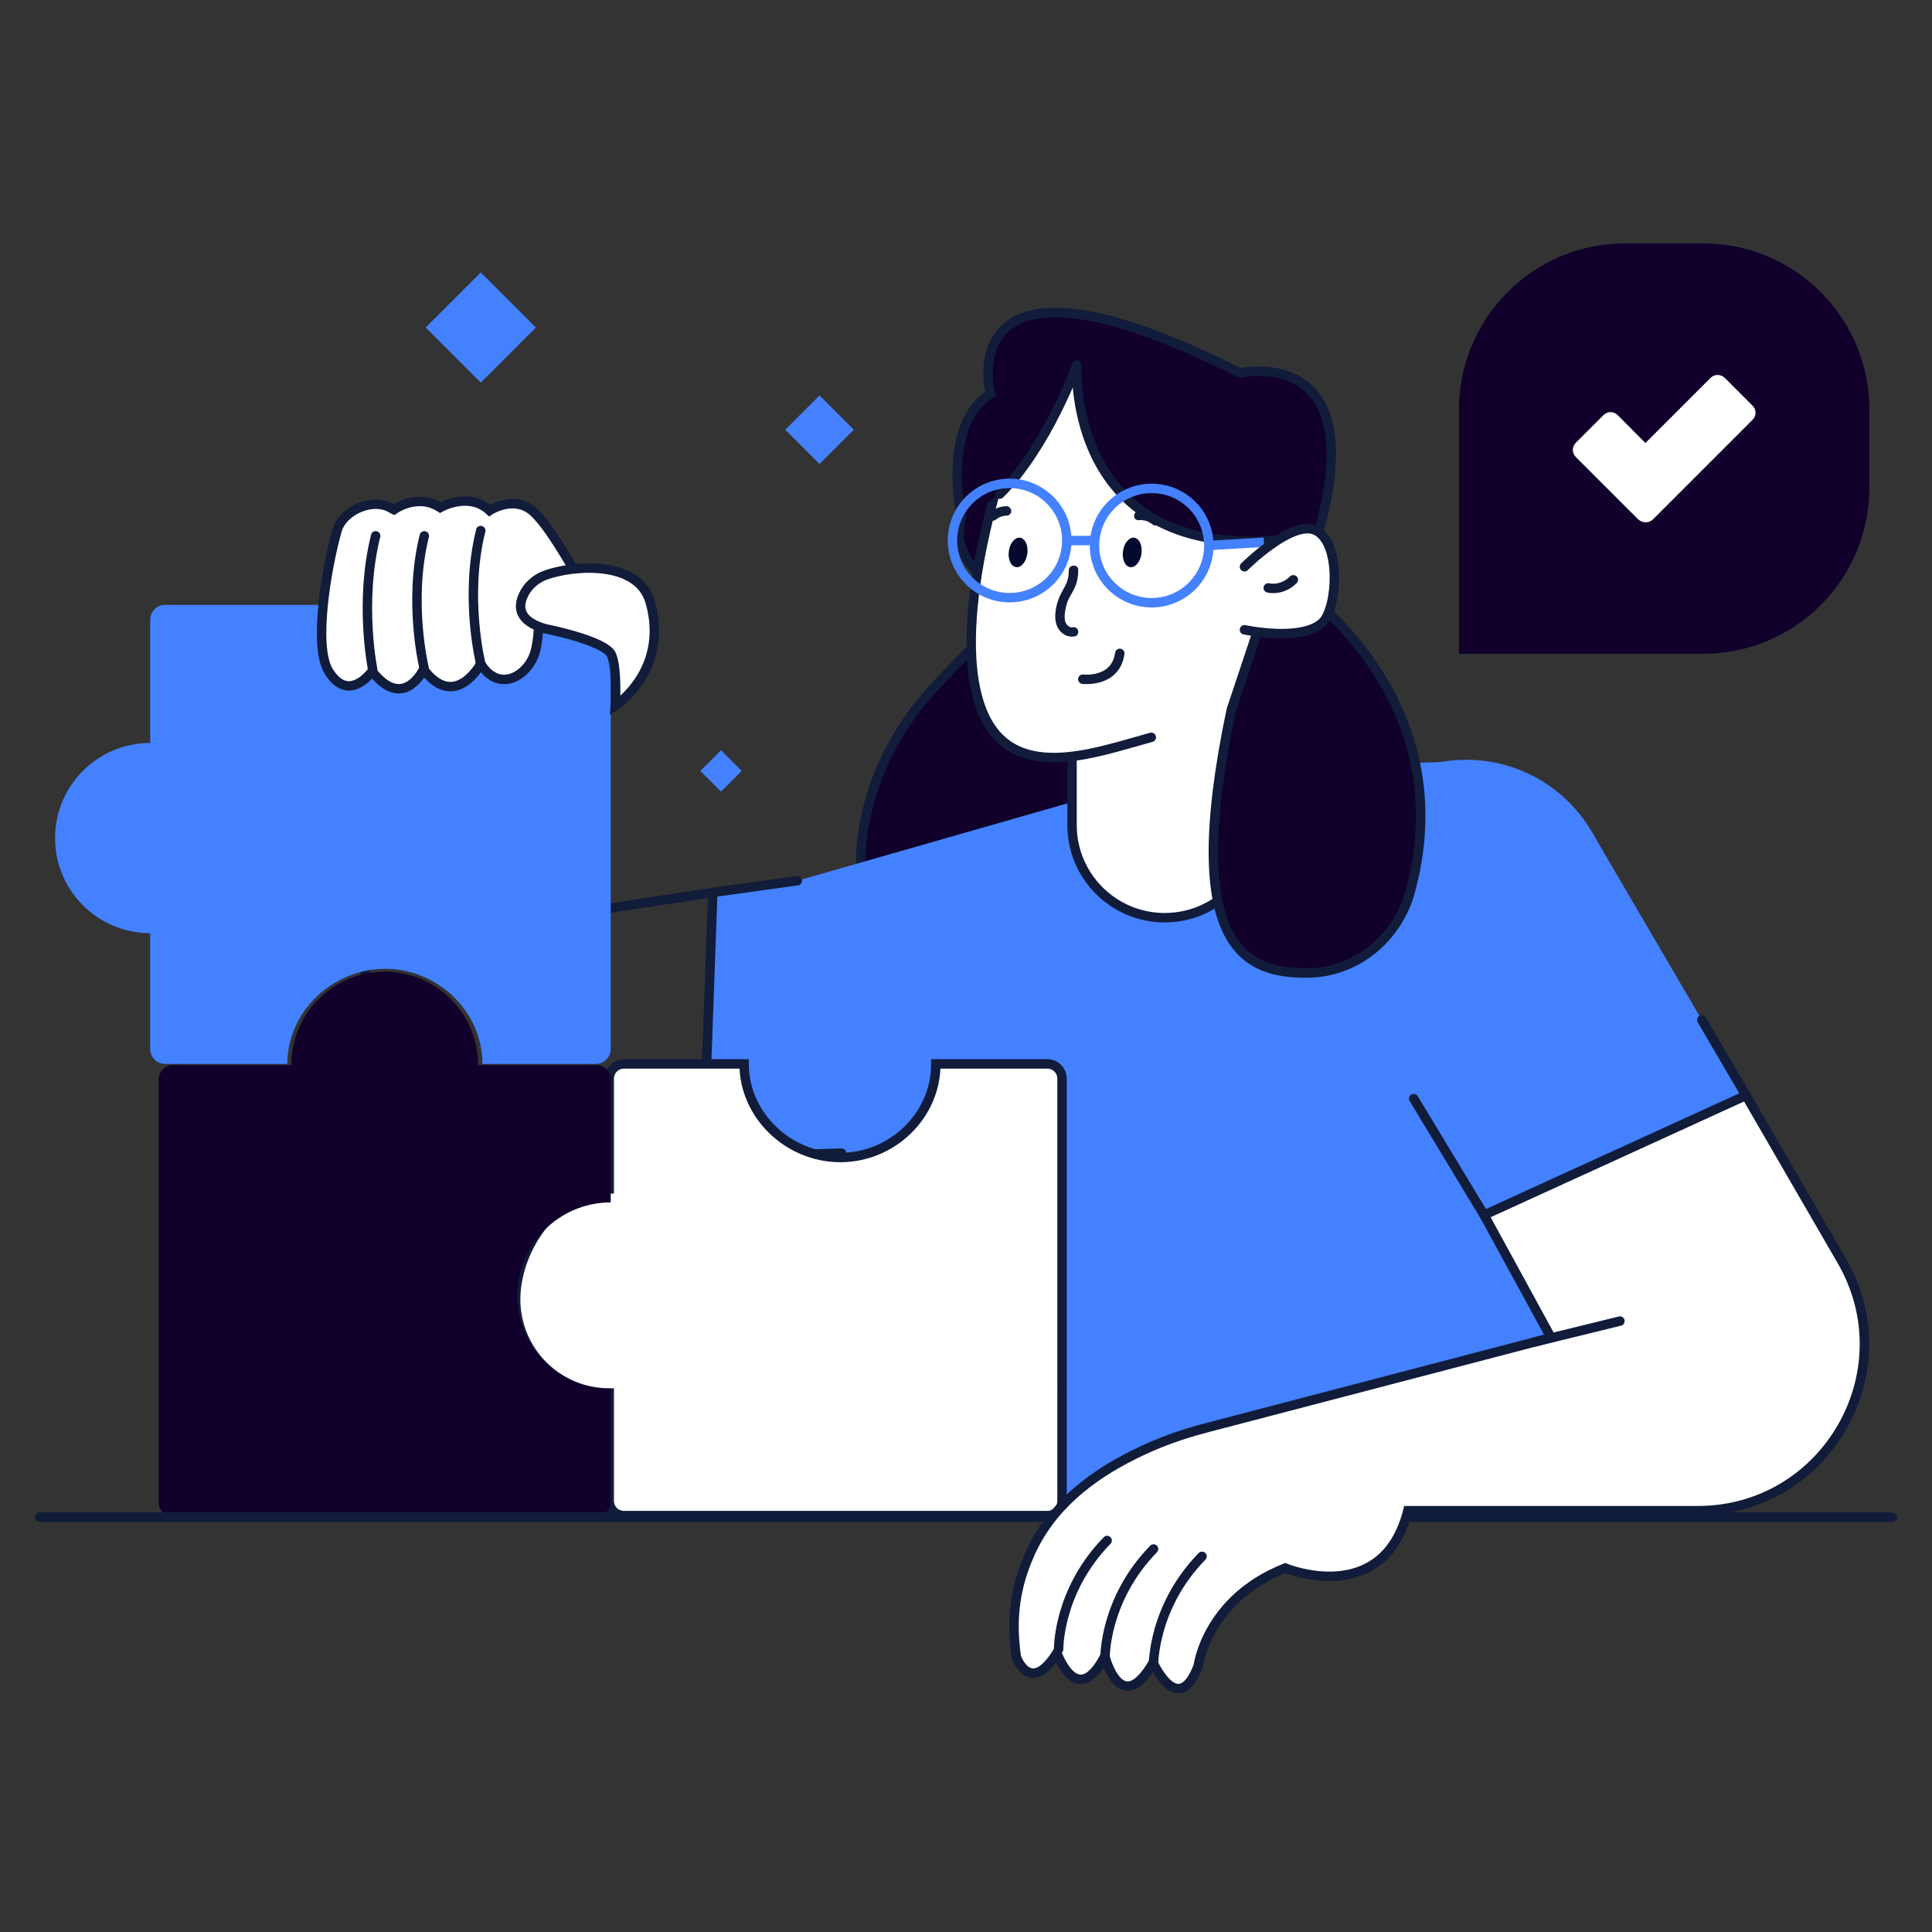
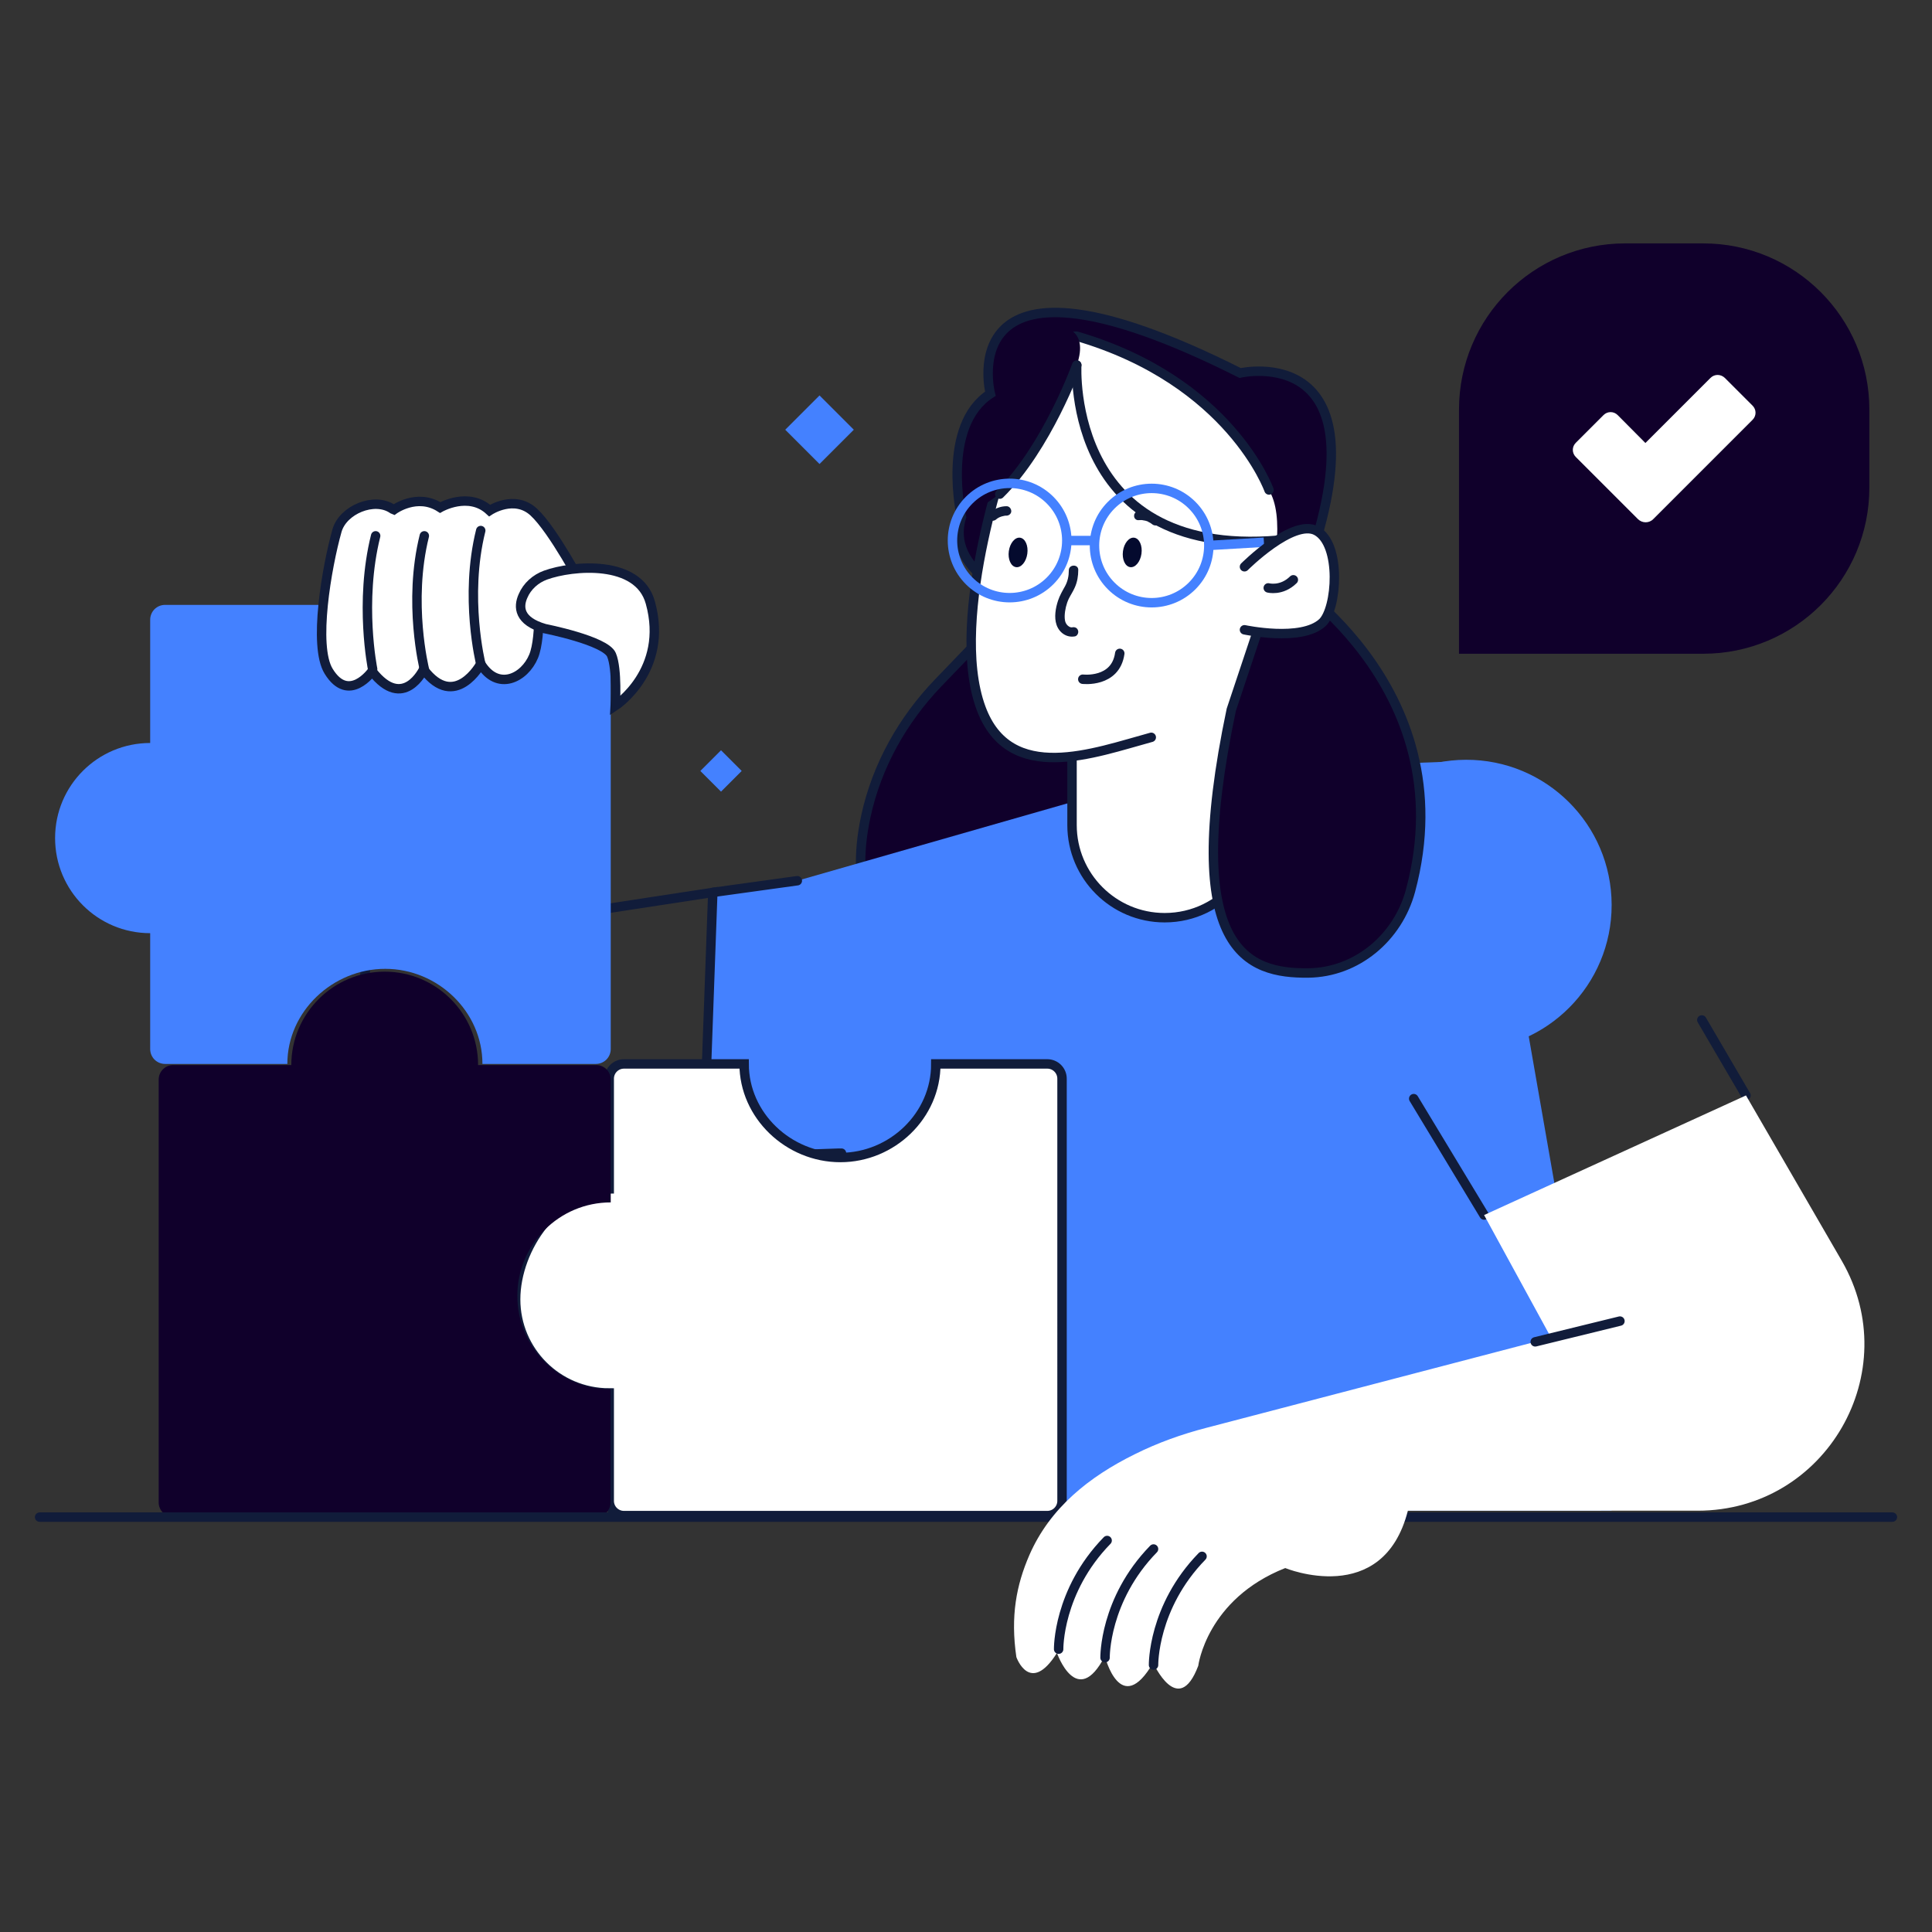
<svg xmlns="http://www.w3.org/2000/svg" id="Graphics" x="0px" y="0px" viewBox="0 0 1024 1024" style="enable-background:new 0 0 1024 1024;" xml:space="preserve">
  <rect x="0" y="0" width="1024" height="1024" fill="#333333" stroke="none" />
  <style type="text/css">	.st0{fill:#4481FF;}	.st1{fill:#10002B;}	.st2{fill:#FFFFFF;}	.st3{fill:none;stroke:#111C3A;stroke-width:5;stroke-linecap:round;stroke-miterlimit:10;}	.st4{fill:none;stroke:#4481FF;stroke-width:5;stroke-miterlimit:10;}	.st5{fill:#040A2E;}	.st6{fill:#111C3A;}</style>
  <g>
    <rect x="374.5" y="400.8" transform="matrix(-0.707 -0.707 0.707 -0.707 363.562 967.717)" class="st0" width="15.5" height="15.5" />
    <rect x="421.4" y="214.8" transform="matrix(-0.707 -0.707 0.707 -0.707 580.429 695.726)" class="st0" width="25.7" height="25.7" />
-     <rect x="234.1" y="152.9" transform="matrix(-0.707 -0.707 0.707 -0.707 312.221 476.395)" class="st0" width="41.3" height="41.3" />
    <path class="st1" d="M773.3,346.5h129.4c48.7,0,88.1-39.4,88.1-88.1v-41.3c0-48.7-39.4-88.1-88.1-88.1h-41.3   c-48.7,0-88.1,39.4-88.1,88.1V346.5z" />
    <path class="st2" d="M906.6,200.3l-34.5,34.5L857.4,220c-2.1-2.1-5.4-2.1-7.5,0l-14.7,14.7c-2.1,2.1-2.1,5.4,0,7.5l32.9,32.9   c2.3,2.3,6,2.3,8.2,0l52.6-52.6c2.1-2.1,2.1-5.4,0-7.5l-14.7-14.7C912,198.2,908.7,198.2,906.6,200.3z" />
    <path class="st1" d="M509.6,274.1c0,0-11-48.4,15.3-65.4c0,0-22.9-89.1,132.4-11c0,0,81.3-18.7,33,110.3L518.1,516.8   c0,0-77.6,0.2-59.1-84.5c5.8-26.5,19.4-50.7,38.2-70.3l43-44.7C540.2,317.4,500.7,302.4,509.6,274.1z" />
    <path class="st3" d="M509.6,274.1c0,0-11-48.4,15.3-65.4c0,0-22.9-89.1,132.4-11c0,0,81.3-18.7,33,110.3L518.1,516.8   c0,0-77.6,0.2-59.1-84.5c5.8-26.5,19.4-50.7,38.2-70.3l43-44.7C540.2,317.4,500.7,302.4,509.6,274.1z" />
    <polygon class="st0" points="422.6,466.8 568.2,425.1 671.3,407.2 784.7,403.1 854.2,800.7 464.4,800.7 438.3,531.8  " />
    <ellipse transform="matrix(1 -2.292130e-03 2.292130e-03 1 -1.097 1.783)" class="st0" cx="777.2" cy="479.7" rx="77" ry="77" />
    <ellipse transform="matrix(0.707 -0.707 0.707 0.707 -225.106 520.151)" class="st0" cx="515.3" cy="531.8" rx="77" ry="77" />
    <polygon class="st0" points="509.2,455 377.8,473 372.7,613.7 516.5,608.8  " />
    <path class="st3" d="M377.8,473l-60.8,9.3l-24.2-181.9l-70.6-9.1L193,519.8c-6.4,49.8,32.5,93.9,82.7,93.9h97L377.8,473z" />
-     <polygon class="st0" points="710.1,517.6 786.6,644 925.4,580.6 843.8,441.1  " />
    <path class="st2" d="M568.2,396.7v40.6c0,27.1,22,49.1,49.1,49.1h0c31,0,54.3-28.4,48.2-58.8L652.9,365l-84.7,11.1V396.7z" />
    <path class="st3" d="M568.2,396.7v40.6c0,27.1,22,49.1,49.1,49.1h0c31,0,54.3-28.4,48.2-58.8L652.9,365l-84.7,11.1V396.7z" />
    <path class="st2" d="M535.9,233.8c0,0-32.6,92.6-16,141.6c19.7,58.2,132.9-0.2,132.9-0.2s36.7-88.4,19.7-115.5   c0,0-20.5-57.7-101.9-81.5C570.7,178.2,545.2,175.5,535.9,233.8z" />
    <path class="st3" d="M672.6,259.7c0,0-20.5-57.7-101.9-81.5c0,0-25.5-2.7-34.7,55.6c0,0-34,93.1-16,141.6   c15.2,40.9,60,23.6,90.2,15.4" />
-     <path class="st1" d="M570.7,193.5c0,0-7.8,109.3,117,91.5c0,0-23-115.5-120.2-110.9C562.3,174.3,567.9,185.5,570.7,193.5z" />
    <path class="st3" d="M570.7,193.5c0,0-6.4,109.3,118.4,91.5" />
    <path class="st1" d="M570.7,193.5c0,0-17.6,62.3-56.6,77.5c0,0,9.9-76,43.5-96.4C562.8,171.5,577.5,174.3,570.7,193.5z" />
    <path class="st3" d="M570.7,193.5c0,0-15.7,43.7-40.8,68.4" />
    <path class="st1" d="M677,305.3c0,0,100,57.2,70.6,166.8c-6.7,24.9-28.5,43.3-54.2,43.6c-31.8,0.3-67.6-11.9-40.6-140.5L677,305.3z   " />
    <path class="st3" d="M677,303c0,0,100,59.5,70.6,169.1c-6.7,24.9-28.5,43.3-54.2,43.6c-31.8,0.3-67.8-10.9-40.8-139.5L677,303z" />
    <line class="st4" x1="640.8" y1="289.1" x2="669.9" y2="287.4" />
    <path class="st3" d="M573.9,360c0,0,17.4,2.1,19.6-13.7" />
    <path class="st5" d="M534.7,292.1c-0.6,4.3,1.1,8.1,3.8,8.5c2.7,0.4,5.4-2.8,6-7.1c0.6-4.3-1.1-8.1-3.8-8.5   C538,284.6,535.3,287.8,534.7,292.1z" />
    <path class="st5" d="M595.2,292.1c-0.6,4.3,1.1,8.1,3.8,8.5c2.7,0.4,5.4-2.8,6-7.1c0.6-4.3-1.1-8.1-3.8-8.5   C598.5,284.6,595.8,287.8,595.2,292.1z" />
    <g>
      <g>
        <path class="st6" d="M566.5,302.2c0,3.2-0.6,5.9-2,8.5c-1.4,2.5-2.8,4.9-3.7,7.6c-1.3,3.9-2.2,8.9-0.8,12.9     c1.4,4.1,5.3,6.9,9.7,6.1c1.3-0.2,2.1-1.9,1.7-3.1c-0.4-1.4-1.7-2-3.1-1.7c-1.1,0.2-2.3-0.7-2.9-1.5c-1-1.3-1.1-2.9-1.1-4.5     c0.1-3.1,0.9-6.5,2.2-9.2c1-2,2.3-3.9,3.2-6c1.3-2.9,1.8-6,1.8-9.2C571.6,299,566.6,299,566.5,302.2L566.5,302.2z" />
      </g>
    </g>
    <g>
      <g>
        <path class="st6" d="M603.4,275.7c0.9-0.1,1.8-0.1,2.8,0.1c-0.2,0-0.4-0.1-0.7-0.1c1,0.1,2.2,0.4,3.1,0.8c-0.2-0.1-0.5-0.2-0.1,0     c0.1,0.1,0.2,0.1,0.3,0.2c0.3,0.1,0.5,0.3,0.8,0.4c0.2,0.1,0.4,0.3,0.6,0.4c0.1,0.1,0.2,0.2,0.4,0.3c0.4,0.3-0.4-0.4,0,0     c0.5,0.4,1.1,0.7,1.8,0.7c0.6,0,1.3-0.3,1.8-0.7c0.8-0.9,1.1-2.7,0-3.5c-1.6-1.3-3.3-2.2-5.2-2.8c-1.7-0.5-3.6-0.8-5.4-0.6     c-1.3,0.1-2.6,1.1-2.5,2.5C601,274.5,602,275.8,603.4,275.7L603.4,275.7z" />
      </g>
    </g>
    <g>
      <g>
        <path class="st6" d="M528.1,275.2c0.2-0.1,0.3-0.3,0.5-0.4C528.4,275,528.2,275.1,528.1,275.2c0.7-0.6,1.5-1,2.4-1.4     c-0.2,0.1-0.4,0.2-0.6,0.3c0.9-0.4,1.9-0.6,2.9-0.8c-0.2,0-0.4,0.1-0.7,0.1c0.5-0.1,0.9-0.1,1.4-0.1c1.3,0,2.6-1.1,2.5-2.5     c-0.1-1.3-1.1-2.5-2.5-2.5c-3.3,0-6.4,1.3-8.9,3.4c-0.5,0.4-0.7,1.2-0.7,1.8c0,0.6,0.3,1.3,0.7,1.8c0.5,0.4,1.1,0.8,1.8,0.7     C527,275.9,527.6,275.7,528.1,275.2L528.1,275.2z" />
      </g>
    </g>
    <ellipse transform="matrix(0.707 -0.707 0.707 0.707 -45.816 462.314)" class="st4" cx="535.2" cy="286.5" rx="30.3" ry="30.3" />
    <ellipse transform="matrix(0.707 -0.707 0.707 0.707 -25.615 516.386)" class="st4" cx="610.5" cy="289.1" rx="30.3" ry="30.3" />
    <line class="st4" x1="565.5" y1="286.5" x2="579.9" y2="286.5" />
    <path class="st2" d="M659.6,300.4c0,0,25.7-25.7,38.1-19.1c13.4,7.1,11,41.4,3.2,48.7c-11.1,10.3-41.3,3.8-41.3,3.8V300.4z" />
    <path class="st3" d="M659.6,300.4c0,0,25.7-25.7,38.1-19.1c13.4,7.1,11,41.4,3.2,48.7c-11.1,10.3-41.3,3.8-41.3,3.8" />
    <line class="st3" x1="786.6" y1="644" x2="749.3" y2="582.3" />
    <line class="st3" x1="925.4" y1="580.6" x2="902" y2="540.6" />
    <line class="st3" x1="464.1" y1="798.2" x2="446" y2="611.2" />
    <path class="st3" d="M672.2,311.6c0,0,7,1.9,13.3-4.3" />
    <line class="st3" x1="377.8" y1="473" x2="422.6" y2="466.8" />
    <line class="st3" x1="372.7" y1="613.7" x2="444.6" y2="611.2" />
    <path class="st2" d="M445.4,613.5c-27.4,0-51-22.2-51-49.6h-63.7c-4.3,0-7.8,3.5-7.8,7.8v58.4c-27.4,0-49.6,31.2-49.6,58.6   c0,27.4,22.2,49.6,49.6,49.6v57.2c0,4.3,3.5,7.8,7.8,7.8h224.4c4.3,0,7.8-3.5,7.8-7.8V571.7c0-4.3-3.5-7.8-7.8-7.8h-59.1   C496.1,591.3,472.8,613.5,445.4,613.5z" />
    <path class="st3" d="M445.4,613.5c-27.4,0-51-22.2-51-49.6h-63.7c-4.3,0-7.8,3.5-7.8,7.8v58.4c-27.4,0-49.6,31.2-49.6,58.6   c0,27.4,22.2,49.6,49.6,49.6v57.2c0,4.3,3.5,7.8,7.8,7.8h224.4c4.3,0,7.8-3.5,7.8-7.8V571.7c0-4.3-3.5-7.8-7.8-7.8h-59.1   C496.1,591.3,472.8,613.5,445.4,613.5z" />
    <path class="st1" d="M274.2,686.8c0-27.3,22.2-49.5,49.5-49.5v-65.1c0-4.3-3.5-7.7-7.7-7.7h-62.6c0-27.3-22.2-49.5-49.5-49.5   c-27.3,0-49.5,22.2-49.5,49.5H91.8c-4.3,0-7.7,3.5-7.7,7.7v224.1c0,4.3,3.5,7.7,7.7,7.7h224.1c4.3,0,7.7-3.5,7.7-7.7v-60   C296.3,736.3,274.2,714.1,274.2,686.8z" />
    <g>
      <path class="st0" d="M204.2,513.5c-27.9,0-51.9,22.6-51.9,50.4H87.5c-4.4,0-7.9-3.5-7.9-7.9v-61.4c-27.9,0-50.4-22.6-50.4-50.4    c0-27.9,22.6-50.4,50.4-50.4v-65.3c0-4.4,3.5-7.9,7.9-7.9h228.3c4.4,0,7.9,3.5,7.9,7.9V556c0,4.4-3.5,7.9-7.9,7.9h-60.1    C255.7,536.1,232,513.5,204.2,513.5z" />
      <path class="st2" d="M285.2,310.2c0,0,2.1,26.9-2.4,37.7c-4.8,11.5-19,18.6-28,4c0,0-13.6,25-30.3,2.9c0,0-10.6,22.4-27.3,1    c0,0-12.3,17.4-23,0c-8.3-13.4-1-55.3,4.4-74.5c3.1-11.1,19.7-18,29.3-11.6c0.3,0.2,0.5,0.4,0.8,0.5c0,0,12.3-9.1,24.6-1.2    c0,0,15.1-8.7,26.2,1.6c0,0,13.1-8.7,23.4,0.8c10.3,9.5,26.1,39.5,26.1,39.5L285.2,310.2z" />
      <path class="st3" d="M285.2,310.2c0,0,2.1,26.9-2.4,37.7c-4.8,11.5-19,18.6-28,4c0,0-13.6,25-30.3,2.9c0,0-10.6,22.4-27.3,1    c0,0-12.3,17.4-23,0c-8.3-13.4-1-55.3,4.4-74.5c3.1-11.1,19.7-18,29.3-11.6c0.3,0.2,0.5,0.4,0.8,0.5c0,0,12.3-9.1,24.6-1.2    c0,0,15.1-8.7,26.2,1.6c0,0,13.1-8.7,23.4,0.8c10.3,9.5,26.1,39.5,26.1,39.5L285.2,310.2z" />
      <path class="st3" d="M254.8,351.8c0,0-8.8-35.3,0-70.6" />
      <path class="st3" d="M224.9,354.6c0,0-8.8-35.3,0-70.6" />
      <path class="st3" d="M197.5,354.6c0,0-7.2-35.3,1.6-70.6" />
      <path class="st2" d="M288.8,333.2c0,0,32.1,6.3,35.3,13.9c3.2,7.5,2,27,2,27s28.6-18.7,18.6-54.7c-6.3-23-41.4-19.7-55.5-14.6    c-5.3,1.9-9.8,5.9-12,11.1C274.6,321.7,274.9,329.2,288.8,333.2z" />
      <path class="st3" d="M288.8,333.2c0,0,32.1,6.3,35.3,13.9c3.2,7.5,2,27,2,27s28.6-18.7,18.6-54.7c-6.3-23-41.4-19.7-55.5-14.6    c-5.3,1.9-9.8,5.9-12,11.1C274.6,321.7,274.9,329.2,288.8,333.2z" />
    </g>
    <line class="st3" x1="21" y1="804.1" x2="1003" y2="804.1" />
    <path class="st2" d="M635.1,882.9c-10.6,28.1-23.9-1.6-23.9-1.6c-17.3,29.8-25.6-3.5-25.6-3.5c-14.8,28.6-25.4-1.7-25.4-1.7   c-14.3,22.7-21.5,2.2-21.5,2.2c-3.2-21.7,0-38.2,6.9-54.1c10.9-25,31.7-41.5,55.8-53.4c12.2-6.1,25.1-10.7,38.3-14.1L822.1,709   L786.6,644l138.8-63.4l50.8,87.7c34,58.8-8.4,132.4-76.4,132.4H746.2c-13.2,51.8-65,30.4-65,30.4   C639.5,847.6,635.1,882.9,635.1,882.9z" />
-     <path class="st3" d="M635.1,882.9c-10.6,28.1-23.9-1.6-23.9-1.6c-17.3,29.8-25.6-3.5-25.6-3.5c-14.8,28.6-25.4-1.7-25.4-1.7   c-14.3,22.7-21.5,2.2-21.5,2.2c-3.2-21.7,0-38.2,6.9-54.1c10.9-25,31.7-41.5,55.8-53.4c12.2-6.1,25.1-10.7,38.3-14.1L822.1,709   L786.6,644l138.8-63.4l50.8,87.7c34,58.8-8.4,132.4-76.4,132.4H746.2c-13.2,51.8-65,30.4-65,30.4   C639.5,847.6,635.1,882.9,635.1,882.9z" />
    <path class="st3" d="M561.1,874.1c0,0-0.5-30.7,25.7-57.6" />
    <path class="st3" d="M585.7,878.6c0,0-0.5-30.7,25.7-57.6" />
    <path class="st3" d="M611.4,882.5c0,0-0.5-30.7,25.7-57.6" />
    <line class="st3" x1="813.7" y1="711.2" x2="858.6" y2="700.2" />
  </g>
</svg>